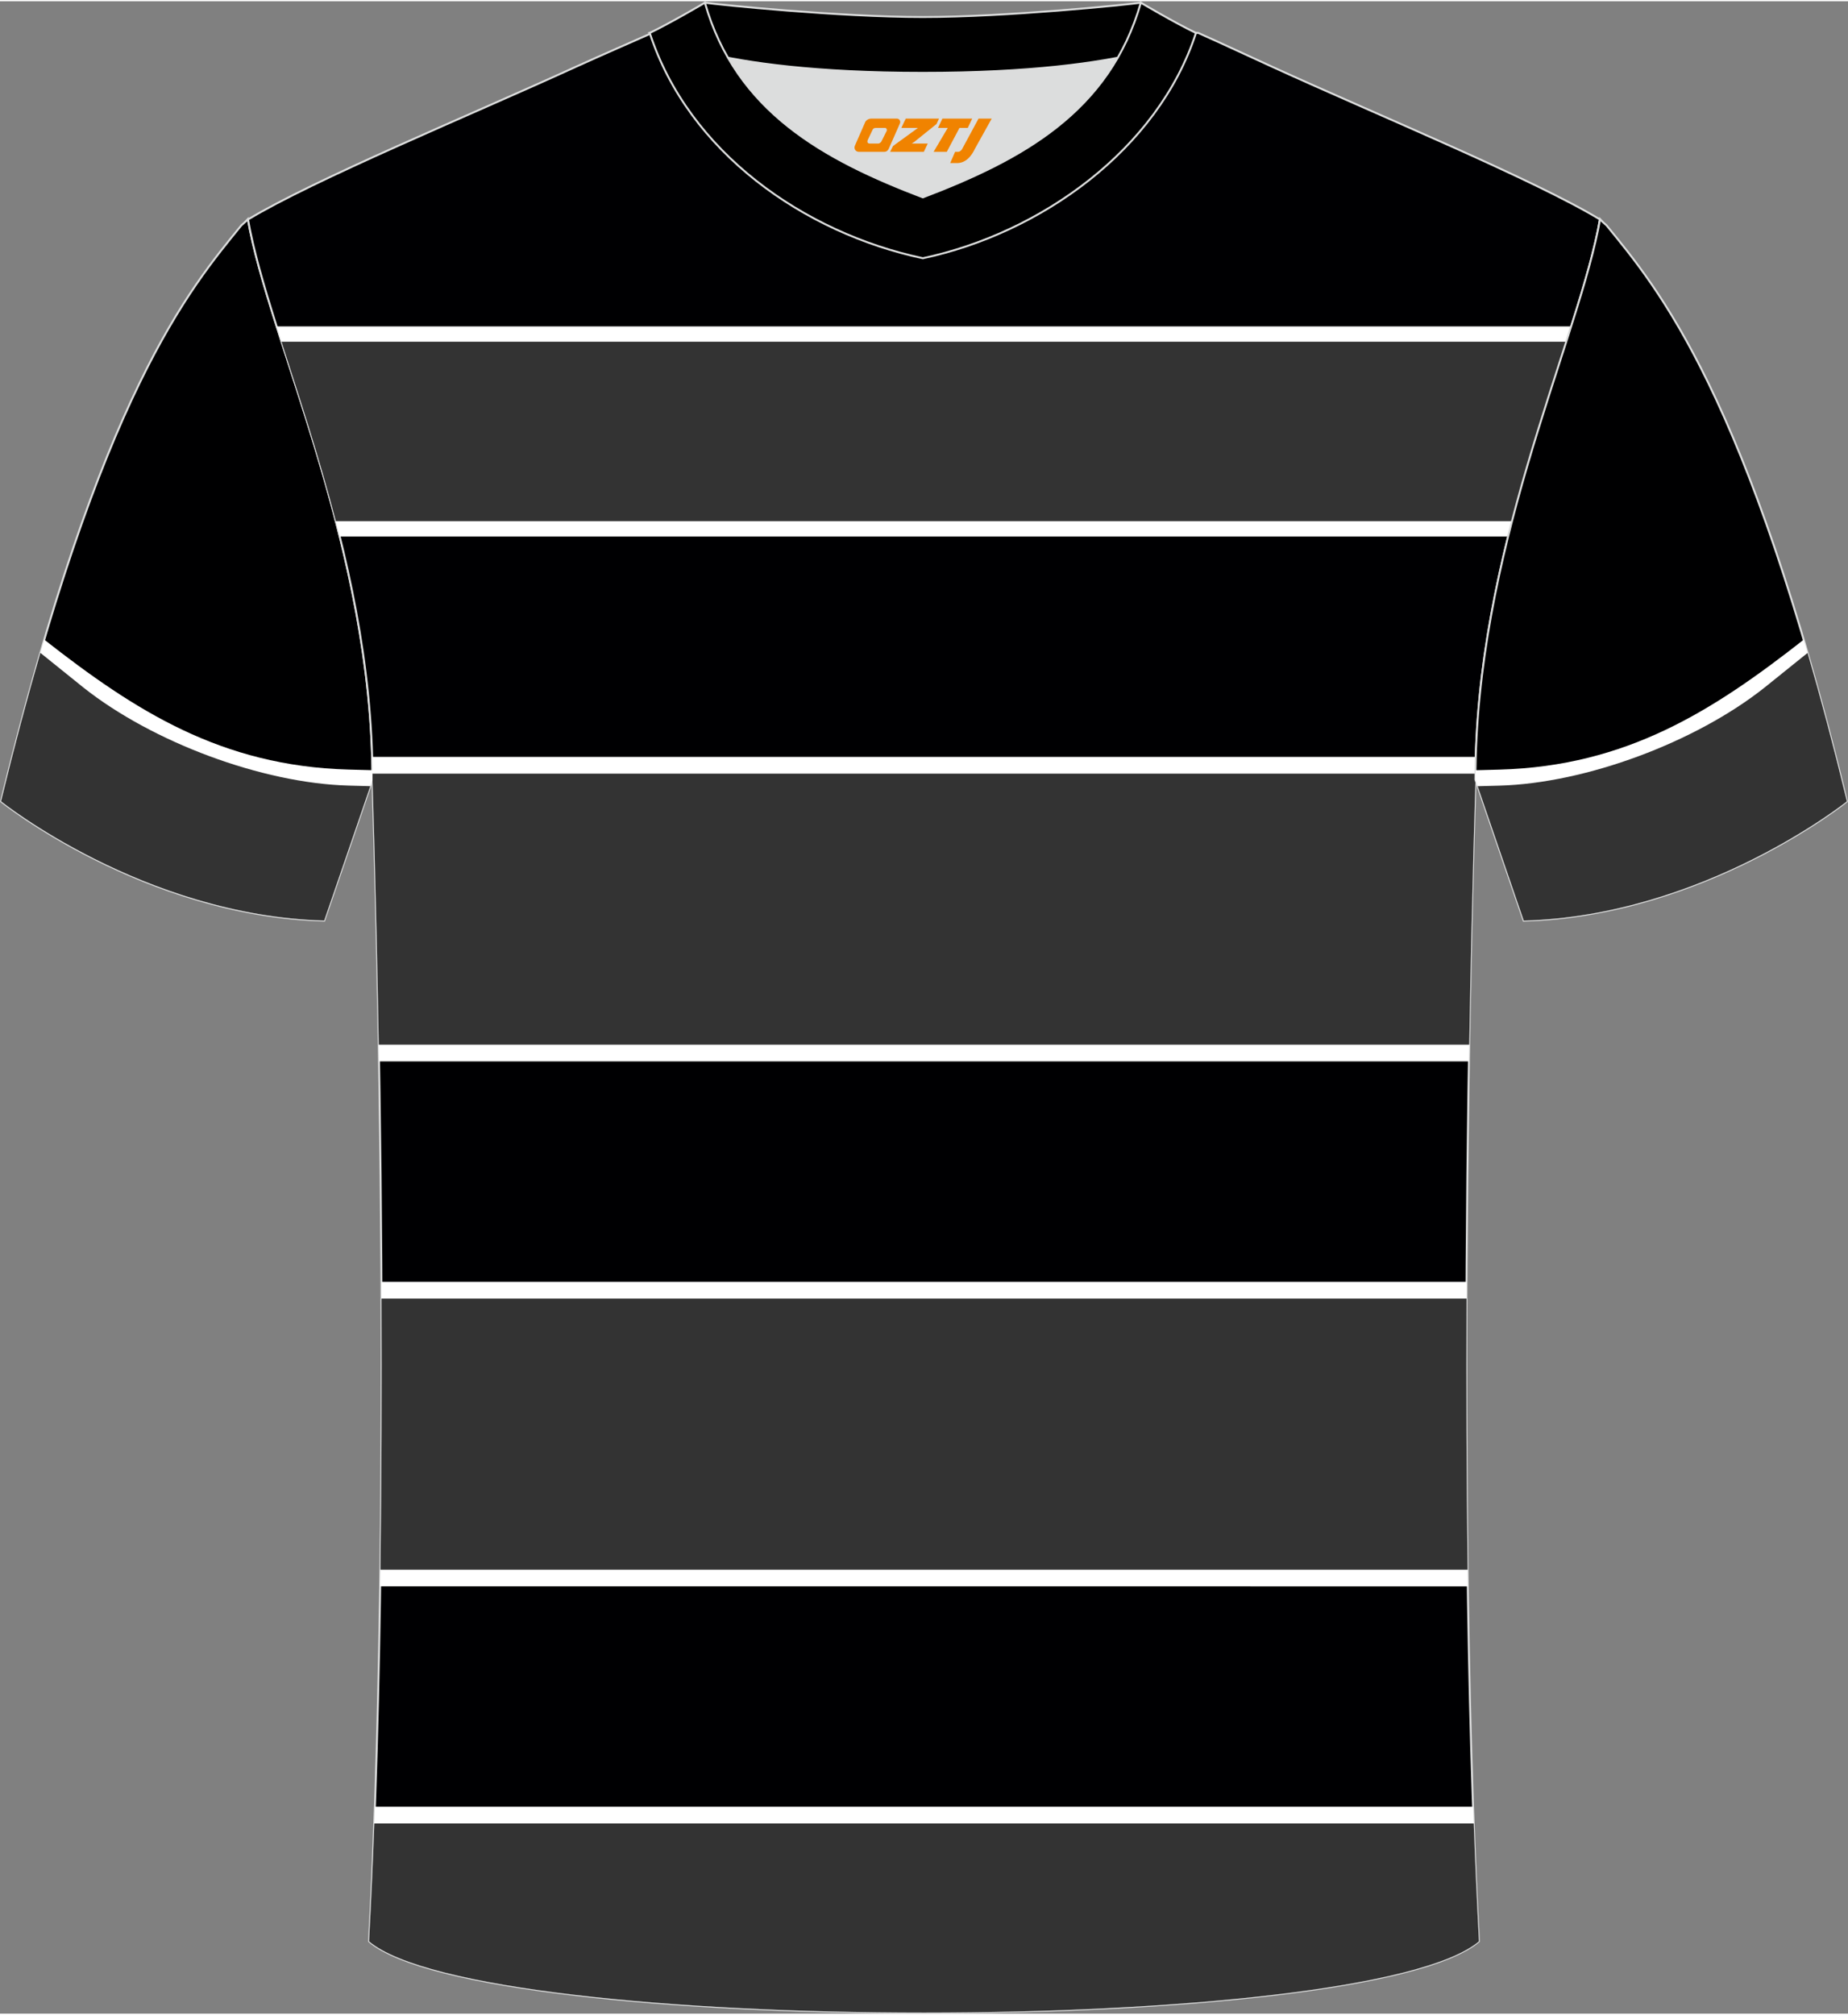
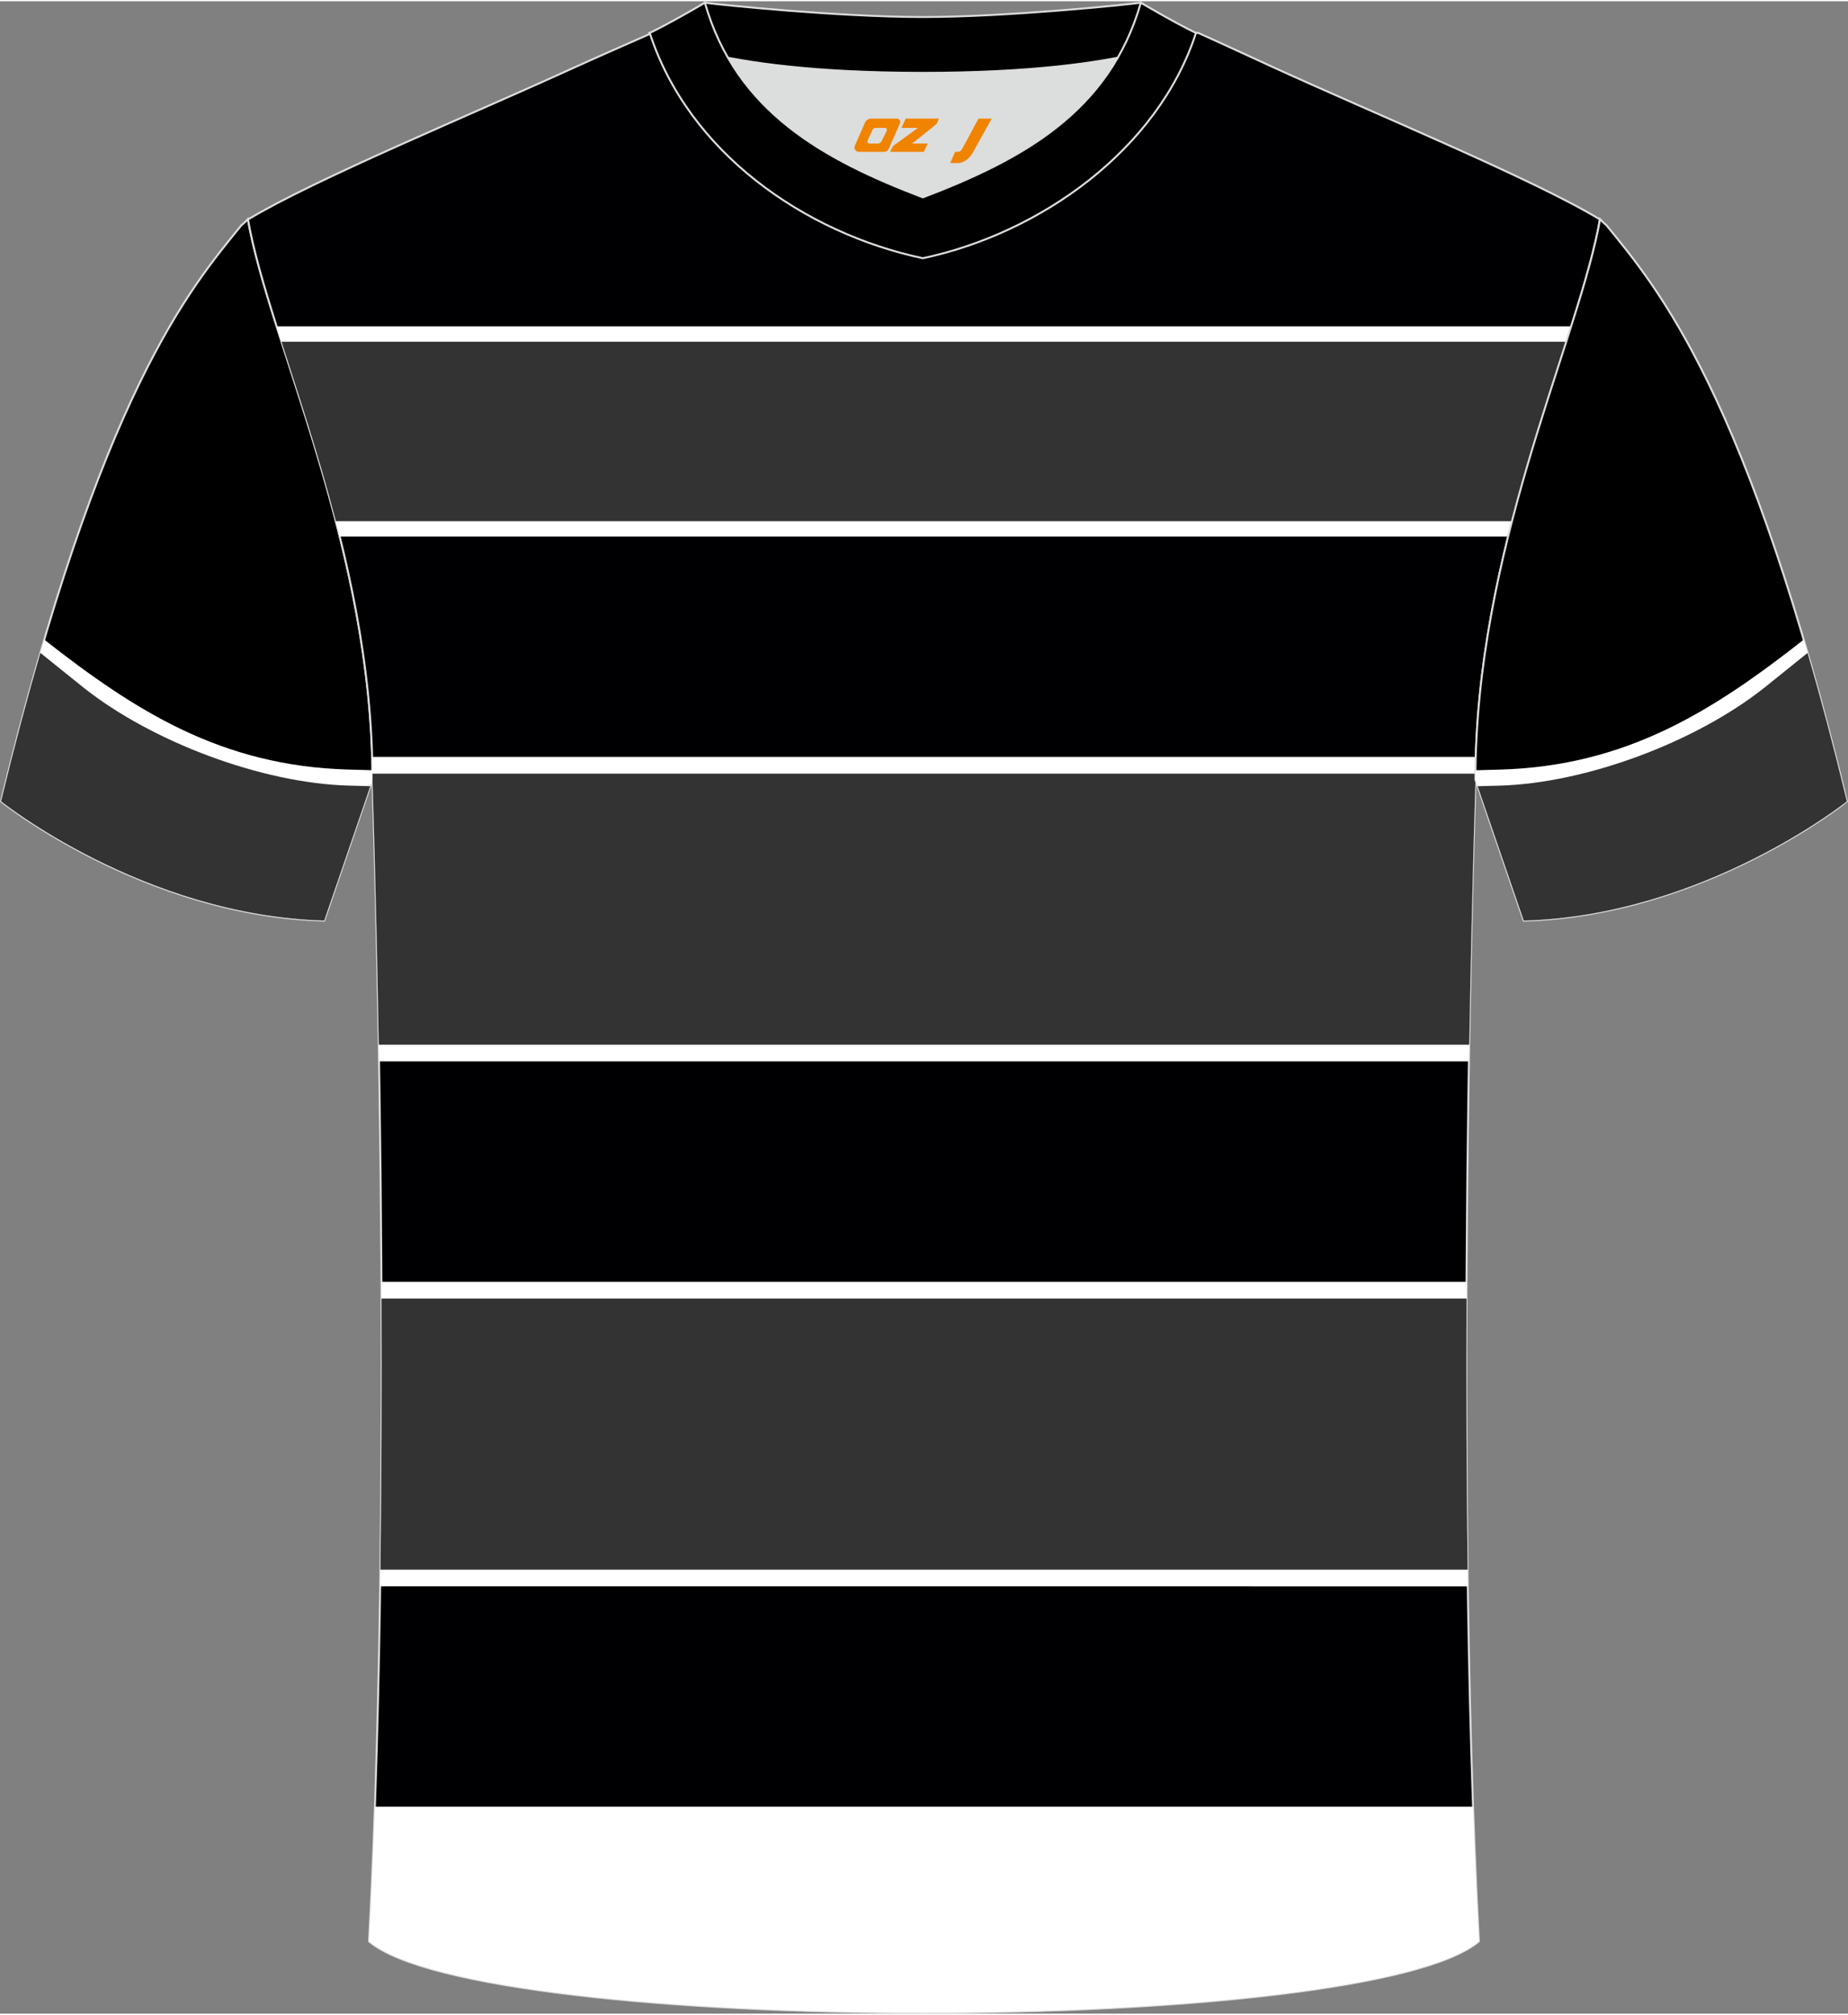
<svg xmlns="http://www.w3.org/2000/svg" version="1.1" id="图层_1" x="0px" y="0px" width="378px" height="412px" viewBox="0 0 378.45 411.98" enable-background="new 0 0 378.45 411.98" xml:space="preserve">
  <rect x="0" y="0" width="378.45" height="411.98" fill="#808080" stroke="none" />
  <g>
    <path fill-rule="evenodd" clip-rule="evenodd" fill="#000001" stroke="#DCDDDD" stroke-width="0.4" stroke-miterlimit="22.926" d="   M50.77,44.67c0.01,0.08,0.2,1.05,0.4,2.1c5.17,25.07,25.11,66.33,25.11,112.58l0,0c-2.74,8.03-9.9,28.86-9.9,28.86   C29.39,187.19,0.22,163.8,0.22,163.8C20.52,80.21,38.94,58.78,49.43,45.87C49.51,45.8,50.71,44.75,50.77,44.67z" />
    <path fill-rule="evenodd" clip-rule="evenodd" fill="#000002" stroke="#DCDDDD" stroke-width="0.4" stroke-miterlimit="22.926" d="   M75.58,397.18c5.36-101.06,0.7-237.83,0.7-237.83c0-47.65-21.23-89.99-25.49-114.67c13.62-8.23,45.26-21.26,67.11-31.25   c5.55-2.52,11.68-5.18,15.65-6.94c17.51-0.32,25.33,1.25,55.52,1.25h0.31c30.19,0,38.51-1.57,56.02-1.25   c3.98,1.76,9.6,4.41,15.14,6.93c21.86,9.99,53.49,23.01,67.11,31.25c-4.27,24.69-25.49,67.02-25.49,114.67   c0,0-4.66,136.76,0.7,237.83C279.82,416.64,98.65,416.64,75.58,397.18z" />
    <path fill-rule="evenodd" clip-rule="evenodd" fill="#FFFFFF" d="M56.65,66.56H321.8c-3.95,12.47-8.96,27.04-12.92,43.03H69.58   C65.61,93.59,60.6,79.03,56.65,66.56z" />
    <path fill-rule="evenodd" clip-rule="evenodd" fill="#333333" d="M57.65,69.7h263.14c-3.5,10.91-7.64,23.29-11.13,36.74H68.78   C65.29,92.99,61.15,80.6,57.65,69.7z" />
    <path fill-rule="evenodd" clip-rule="evenodd" fill="#FFFFFF" d="M76.22,154.7h226.02c-0.04,1.54-0.07,3.09-0.07,4.65   c0,0-0.79,23.27-1.35,57.69H77.63c-0.55-34.42-1.35-57.69-1.35-57.69C76.28,157.8,76.26,156.25,76.22,154.7z" />
    <path fill-rule="evenodd" clip-rule="evenodd" fill="#333333" d="M76.28,158.13h225.9l-0.01,1.22c0,0-0.74,21.74-1.29,54.26H77.57   c-0.55-32.53-1.29-54.26-1.29-54.26V158.13z" />
    <path fill-rule="evenodd" clip-rule="evenodd" fill="#FFFFFF" d="M78.11,262.16h222.23c-0.1,19.76-0.05,40.98,0.25,62.34H77.86   C78.17,303.14,78.21,281.92,78.11,262.16z" />
    <path fill-rule="evenodd" clip-rule="evenodd" fill="#333333" d="M78.13,265.59h222.2c-0.07,17.71-0.03,36.51,0.22,55.49H77.91   C78.15,302.1,78.2,283.3,78.13,265.59z" />
    <path fill-rule="evenodd" clip-rule="evenodd" fill="#FFFFFF" d="M76.78,369.62h224.89c0.33,9.39,0.72,18.61,1.2,27.56   c-23.05,19.45-204.23,19.45-227.29,0C76.06,388.24,76.45,379.01,76.78,369.62z" />
-     <path fill-rule="evenodd" clip-rule="evenodd" fill="#333333" d="M76.66,373.05H301.8c0.3,8.21,0.66,16.28,1.07,24.13   c-23.05,19.45-204.23,19.45-227.29,0C76,389.33,76.36,381.26,76.66,373.05z" />
    <path fill-rule="evenodd" clip-rule="evenodd" fill="#DCDDDD" d="M149.08,11.58c8.45,14.63,23.38,22.28,39.9,28.57   c16.54-6.29,31.47-13.93,39.9-28.58c-8.65,1.66-21.44,3.09-39.9,3.09C170.52,14.67,157.73,13.24,149.08,11.58z" />
    <path fill-rule="evenodd" clip-rule="evenodd" stroke="#DCDDDD" stroke-width="0.4" stroke-miterlimit="22.926" d="M188.99,3.23   c-17.27,0-41.76-2.53-44.64-2.93c0,0-5.53,4.46-11.29,6.19c0,0,11.78,8.17,55.93,8.17s55.93-8.17,55.93-8.17   c-5.76-1.72-11.29-6.19-11.29-6.19C230.74,0.7,206.26,3.23,188.99,3.23z" />
    <path fill-rule="evenodd" clip-rule="evenodd" stroke="#DCDDDD" stroke-width="0.4" stroke-miterlimit="22.926" d="M188.99,52.61   c23.95-5.08,48.13-22.12,55.93-46.12c-4.43-2.13-11.29-6.19-11.29-6.19c-6.4,22.34-24.29,32.1-44.64,39.85   c-20.32-7.74-38.26-17.54-44.64-39.85c0,0-6.86,4.05-11.29,6.19C140.97,30.86,164.65,47.45,188.99,52.61z" />
    <path fill-rule="evenodd" clip-rule="evenodd" fill="#FFFFFF" d="M71.37,157.29c-26.07-0.72-43.76-12.07-62.31-26.6   c-2.89,9.8-5.85,20.77-8.84,33.1c0,0,29.18,23.39,66.17,24.41c0,0,7.16-20.83,9.9-28.86l0,0c0-0.64,0-1.28-0.01-1.92L71.37,157.29z   " />
    <path fill-rule="evenodd" clip-rule="evenodd" fill="#333333" d="M71.37,160.57c-17.74-0.49-40.18-8.91-54.23-20.03l-8.87-7.14   c-2.64,9.1-5.33,19.18-8.05,30.39c0,0,29.18,23.39,66.17,24.41c0,0,6.43-18.73,9.44-27.51L71.37,160.57z" />
    <path fill-rule="evenodd" clip-rule="evenodd" fill="#000001" stroke="#DCDDDD" stroke-width="0.4" stroke-miterlimit="22.926" d="   M327.66,44.68c-0.01,0.08-0.2,1.05-0.4,2.1c-5.17,25.07-25.11,66.33-25.11,112.58l0,0c2.74,8.03,9.9,28.86,9.9,28.86   c36.99-1.02,66.17-24.42,66.17-24.42C357.92,80.22,339.5,58.78,329,45.88C328.93,45.81,327.72,44.76,327.66,44.68z" />
    <path fill-rule="evenodd" clip-rule="evenodd" fill="#FFFFFF" d="M307.07,157.3c26.07-0.72,43.76-12.07,62.31-26.6   c2.89,9.8,5.85,20.77,8.84,33.1c0,0-29.18,23.39-66.17,24.41c0,0-7.16-20.83-9.9-28.86l0,0c0-0.64,0.01-1.28,0.01-1.92   L307.07,157.3z" />
    <path fill-rule="evenodd" clip-rule="evenodd" fill="#333333" d="M307.07,160.58c17.74-0.49,40.18-8.91,54.23-20.03l8.87-7.14   c2.64,9.1,5.33,19.18,8.05,30.39c0,0-29.18,23.39-66.17,24.41c0,0-6.43-18.73-9.44-27.51L307.07,160.58z" />
  </g>
  <g>
    <path fill="#F08300" d="M200.39,24.03l-3.4,6.3c-0.2,0.3-0.5,0.5-0.8,0.5h-0.6l-1,2.3h1.2c2,0.1,3.2-1.5,3.9-3L203.09,24.03h-2.5L200.39,24.03z" />
-     <polygon fill="#F08300" points="193.19,24.03 ,199.09,24.03 ,198.19,25.93 ,196.49,25.93 ,193.89,30.83 ,191.19,30.83 ,194.09,25.93 ,192.09,25.93 ,192.99,24.03" />
    <polygon fill="#F08300" points="187.19,29.13 ,186.69,29.13 ,187.19,28.83 ,191.79,25.13 ,192.29,24.03 ,185.49,24.03 ,185.19,24.63 ,184.59,25.93 ,187.39,25.93 ,187.99,25.93 ,182.89,29.63    ,182.29,30.83 ,188.89,30.83 ,189.19,30.83 ,189.99,29.13" />
    <path fill="#F08300" d="M183.69,24.03H178.39C177.89,24.03,177.39,24.33,177.19,24.73L175.09,29.53C174.79,30.13,175.19,30.83,175.89,30.83h5.2c0.4,0,0.7-0.2,0.9-0.6L184.29,25.03C184.49,24.53,184.19,24.03,183.69,24.03z M181.59,26.53L180.49,28.73C180.29,29.03,179.99,29.13,179.89,29.13l-1.8,0C177.89,29.13,177.49,29.03,177.69,28.43l1-2.1c0.1-0.3,0.4-0.4,0.7-0.4h1.9   C181.49,25.93,181.69,26.23,181.59,26.53z" />
  </g>
</svg>